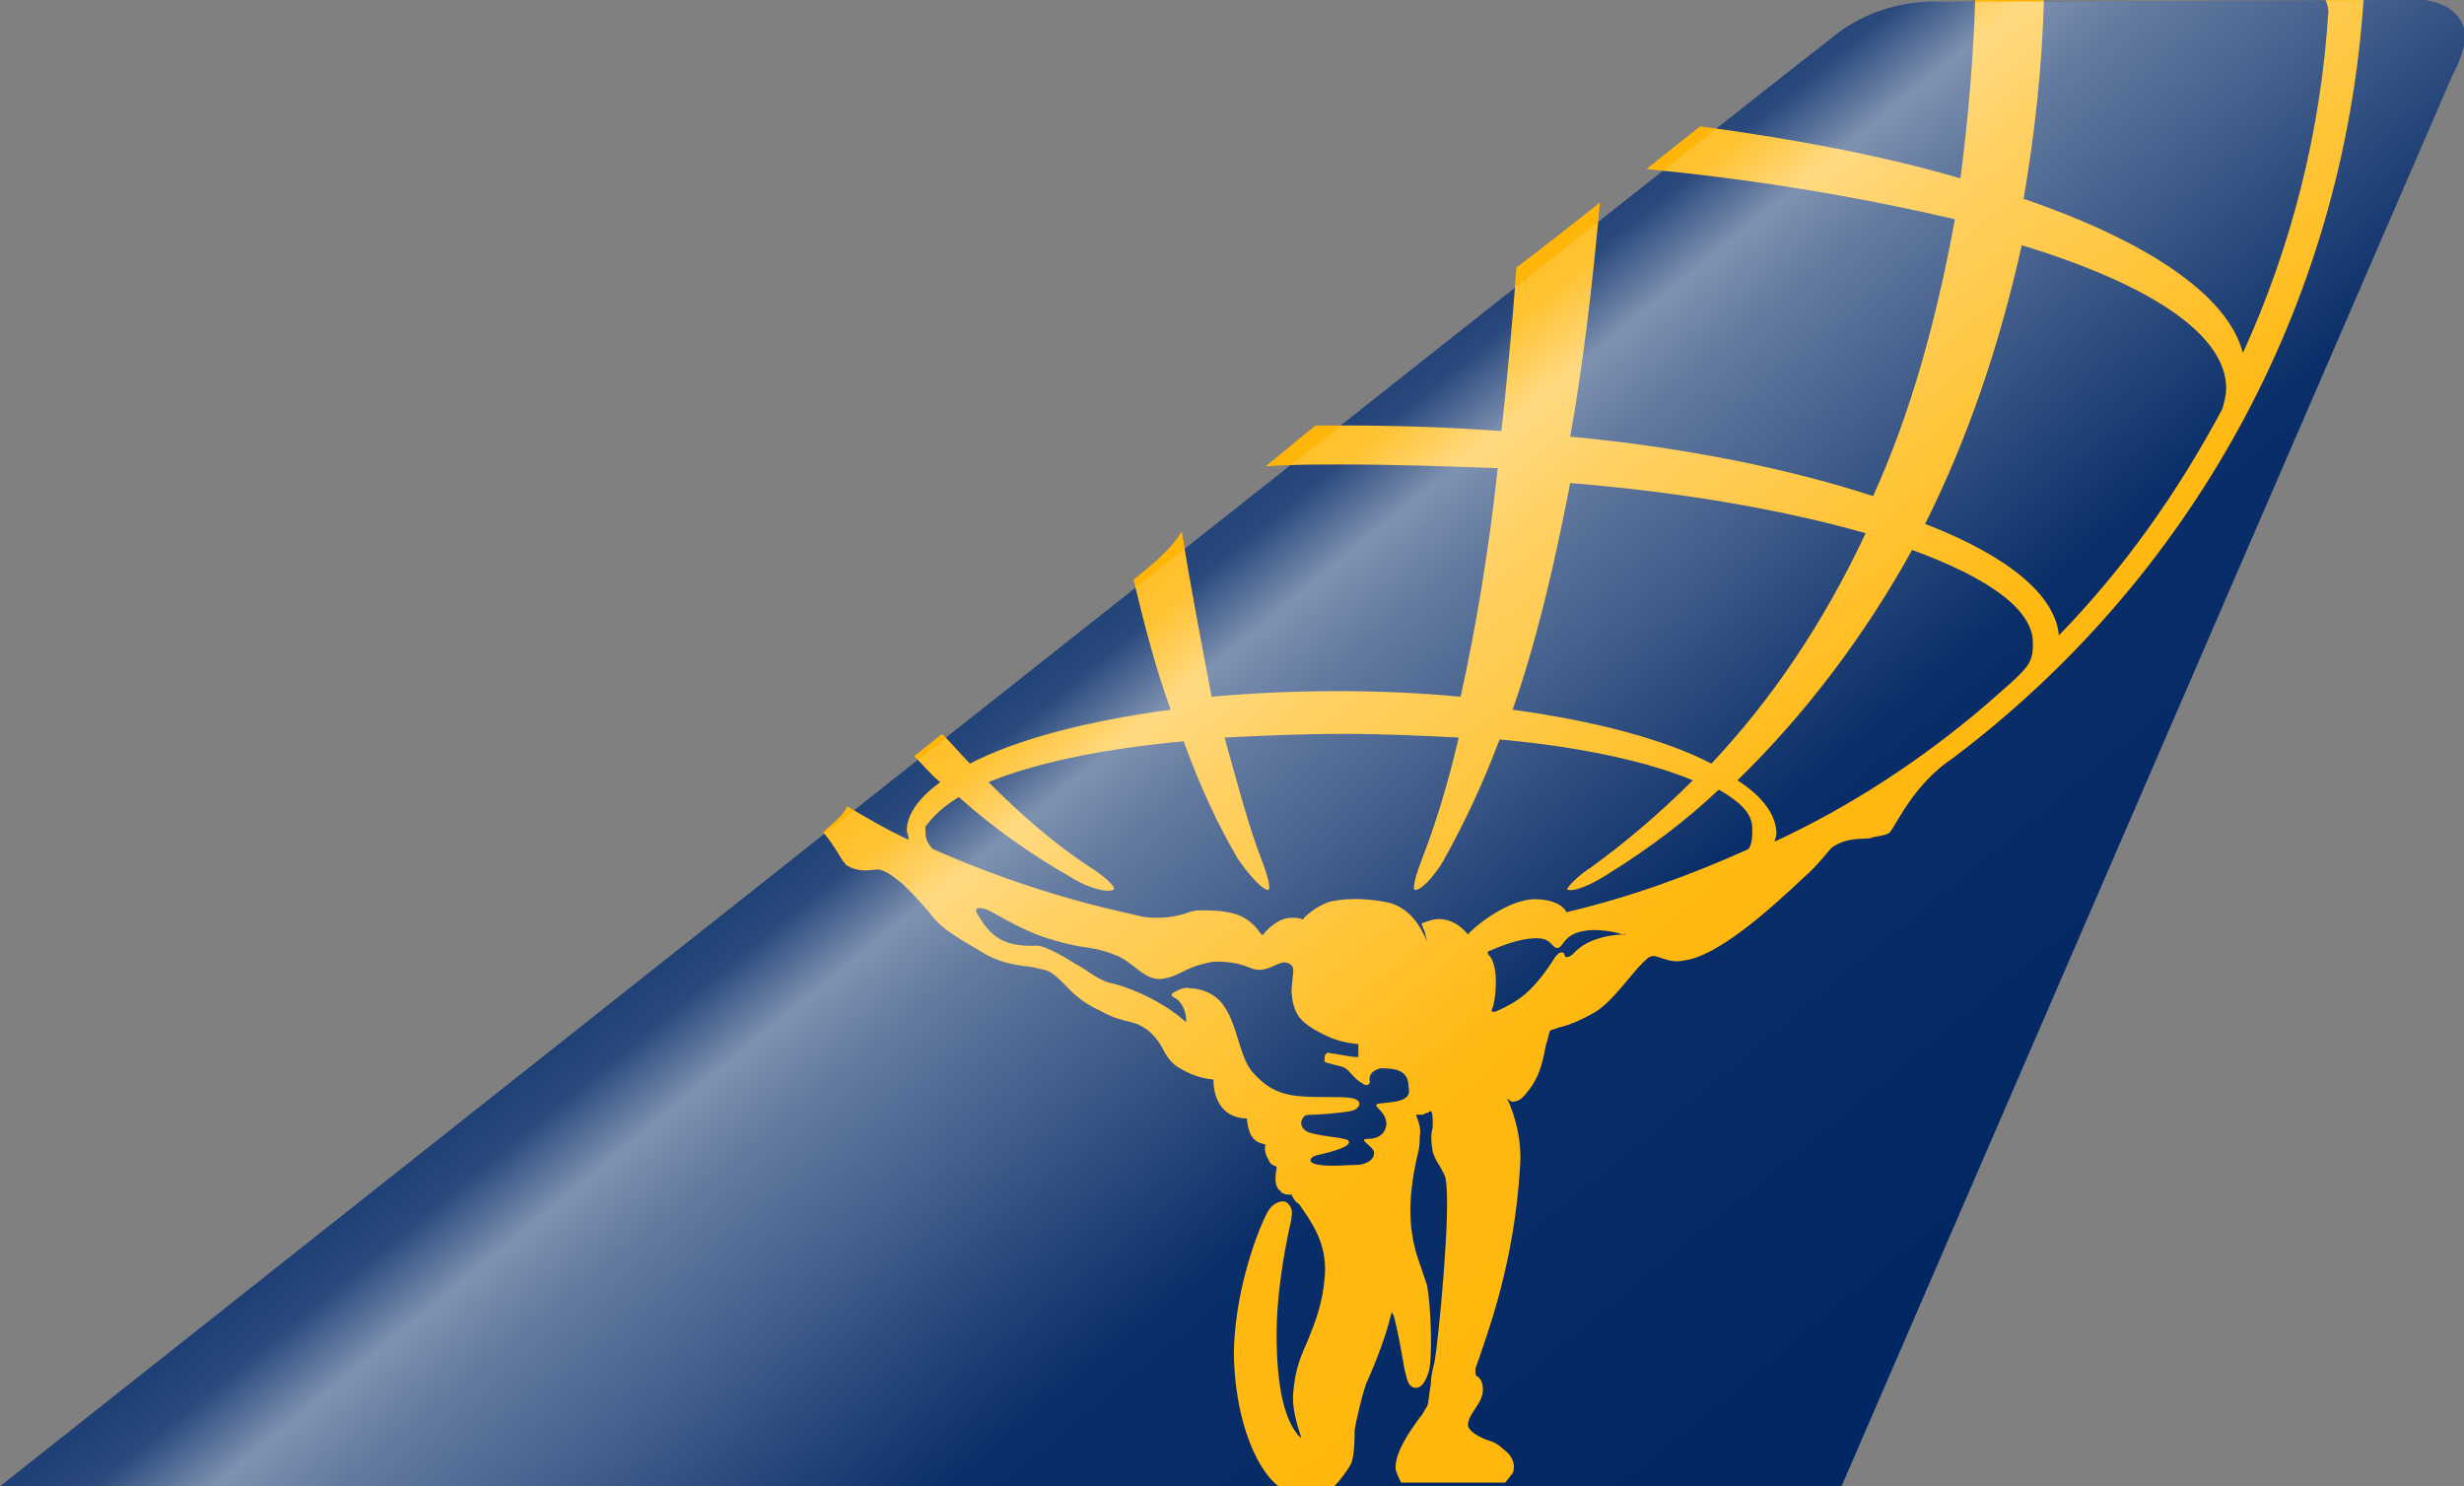
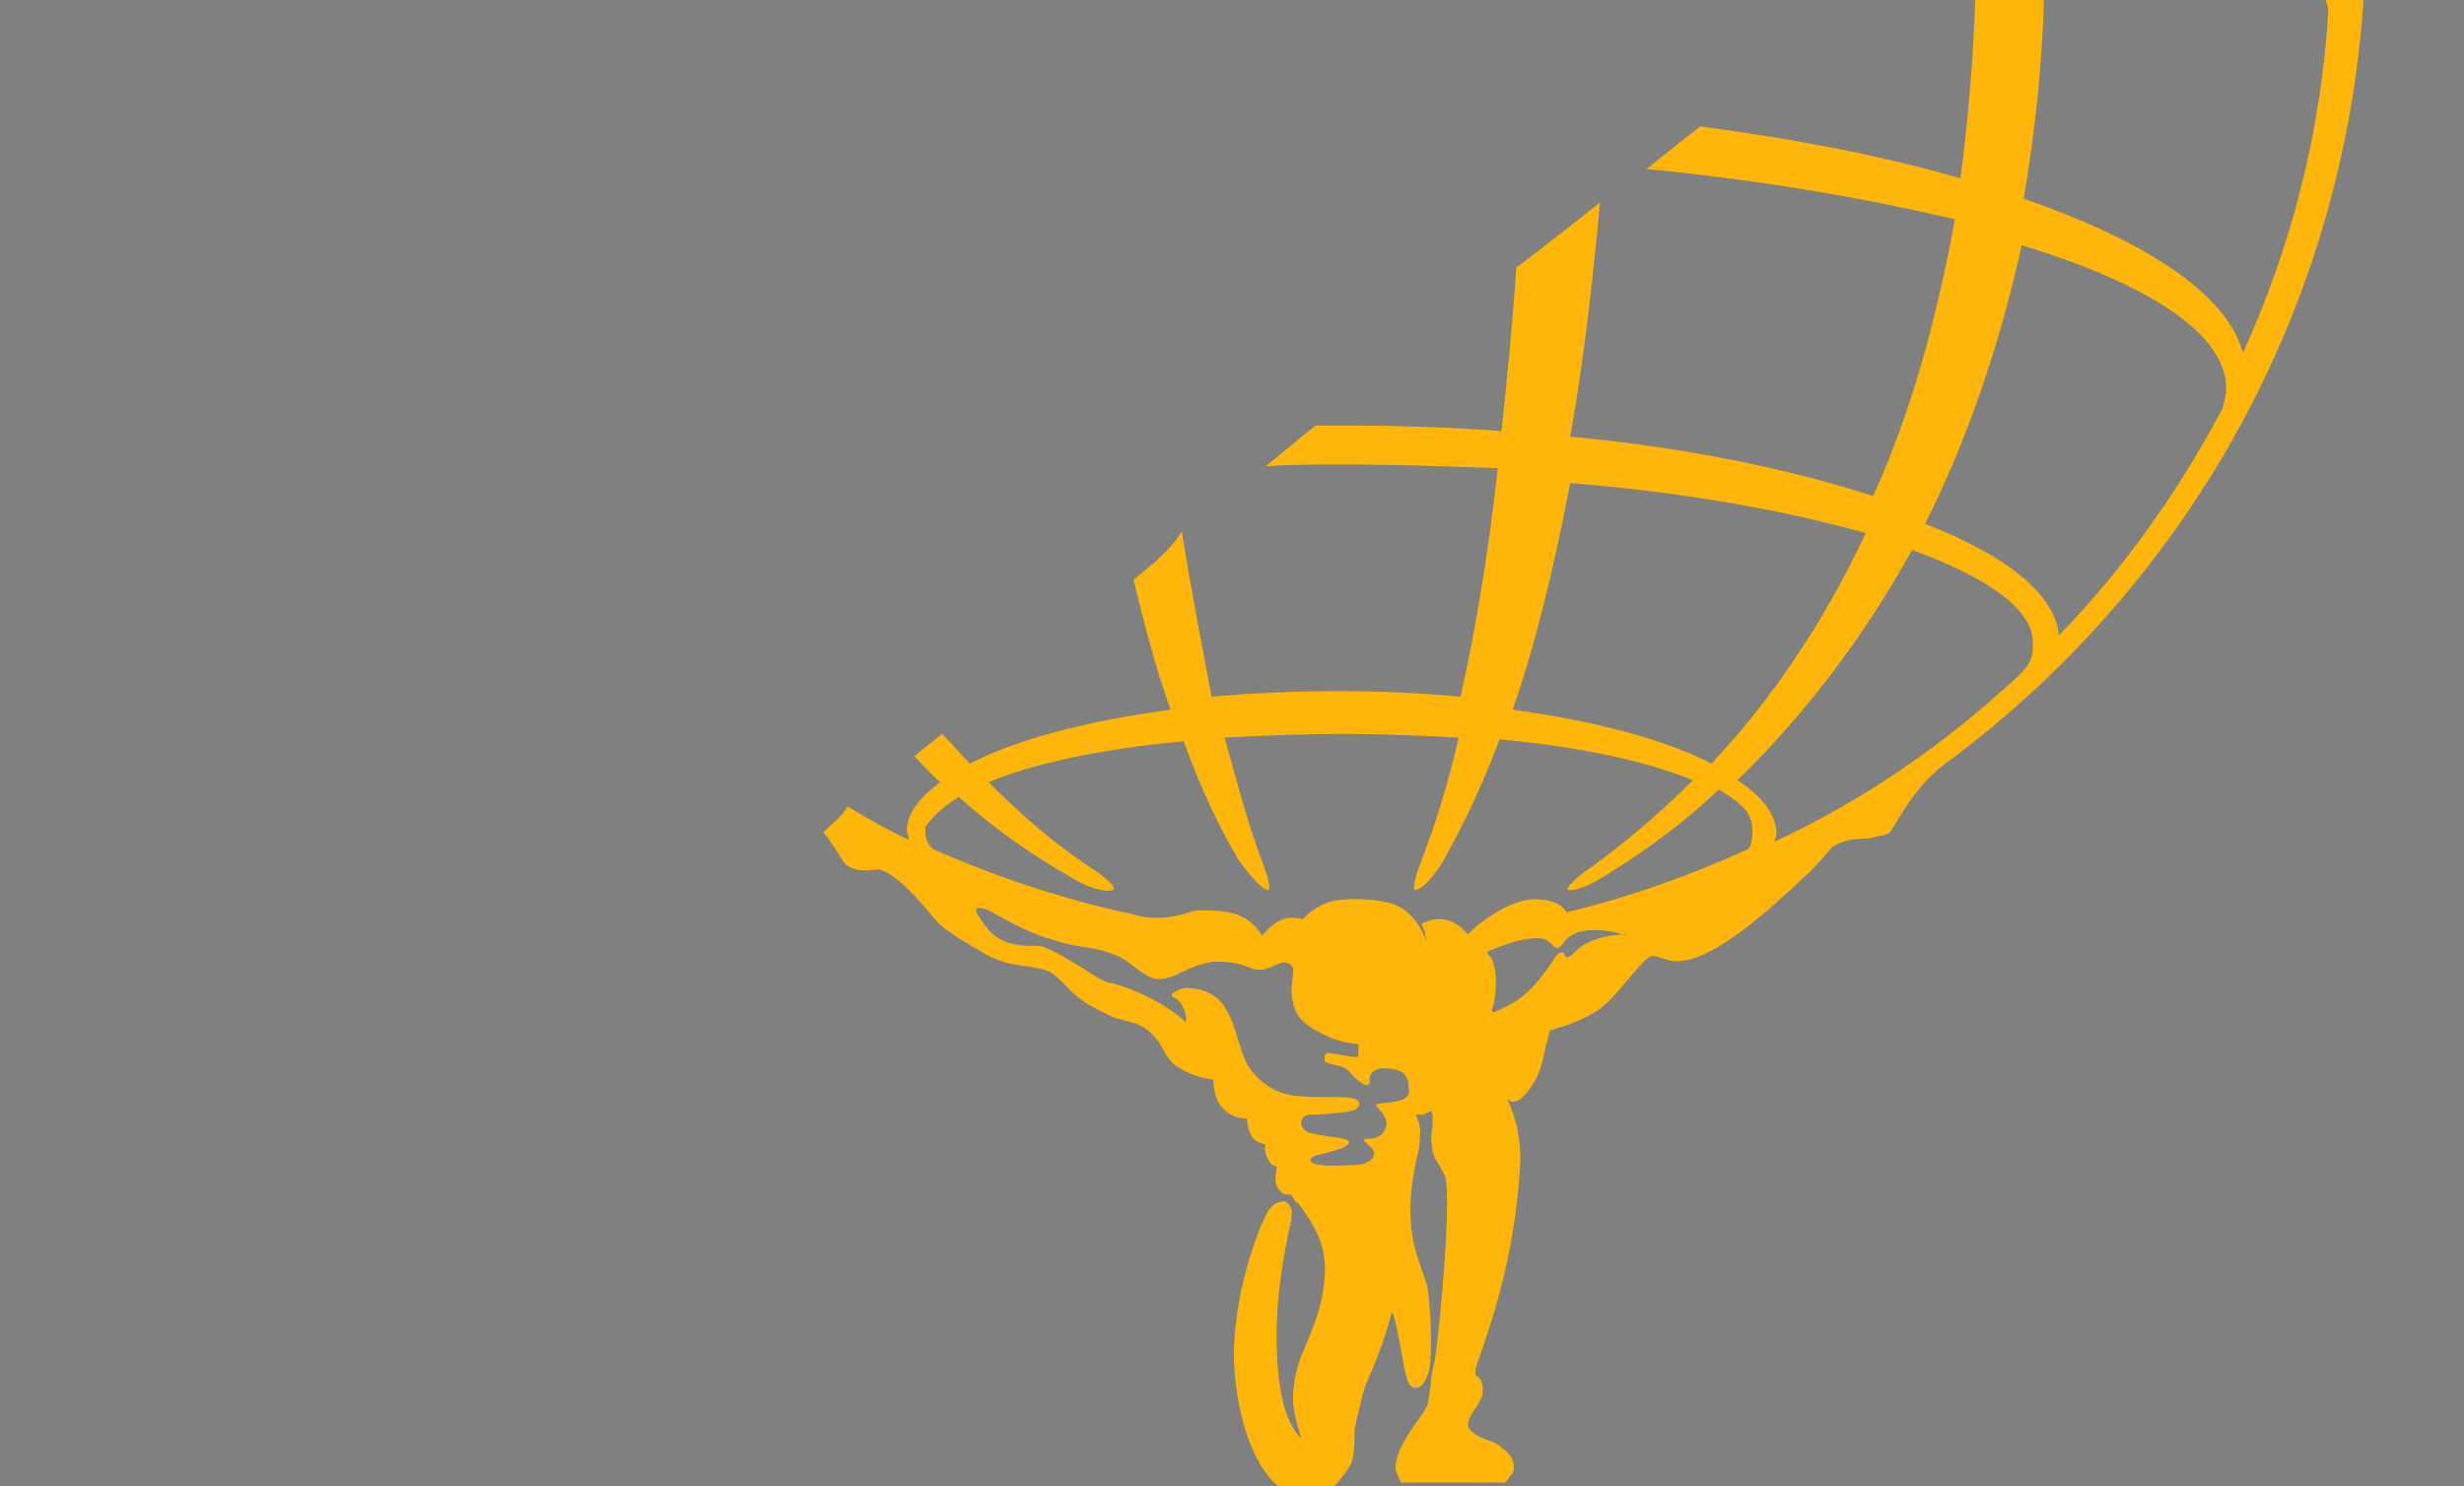
<svg xmlns="http://www.w3.org/2000/svg" version="1.1" x="0px" y="0px" viewBox="0 0 132.6 80" style="enable-background:new 0 0 132.6 80;" xml:space="preserve">
  <rect x="0" y="0" width="132.6" height="80" fill="#808080" stroke="none" />
  <style type="text/css">
	.st0{fill:#0C0C11;}
	.st1{fill:#002663;}
	.st2{fill:#FFB608;}
	.st3{opacity:0.55;}
	.st4{fill:url(#SVGID_1_);}
</style>
  <g id="Layer_1">
    <path class="st0" d="M-238.6-885.5c-0.7-0.1-1.8,0-2.5,0c0.5-0.4,1.2-0.7,1.6-0.5c0.1,0,0.1,0,0.2,0.1   C-239.1-885.8-238.8-885.6-238.6-885.5z" />
    <g id="text835">
	</g>
  </g>
  <g id="Layer_2">
    <g>
      <g>
-         <path class="st1" d="M132.6,1.5c-0.4-1.2-1.6-1.4-2.1-1.5l-26.1,0.1c0,0-3.2-0.3-5.9,2C98,2.4,0,80,0,80h99.1L132,4     C132,4,132.9,2.4,132.6,1.5z" />
-       </g>
+         </g>
      <g>
        <path class="st2" d="M44.3,44.8c0.7,0.8,1,1.6,1.3,1.8c0.7,0.4,1.3,0.2,1.7,0.2c0.4,0.1,0.7,0.3,1.3,0.8c0.4,0.4,0.9,0.9,1.4,1.5     c0.7,1,1.8,1.5,3.1,2.3c1,0.5,1.5,0.5,2,0.6c0.3,0,0.6,0.1,1.1,0.2c0.4,0.1,0.7,0.4,1,0.7c0.4,0.4,0.9,1,2,1.5     c0.7,0.4,1.2,0.5,1.6,0.6c0.4,0.1,0.6,0.2,0.9,0.4c0.4,0.3,0.7,0.7,0.9,1.1c0.2,0.4,0.5,0.8,0.9,1c0.8,0.5,1.6,0.6,1.8,0.6l0,0     c0,1.3,0.7,2.1,1.8,2.1l0,0c0.1,1.1,0.5,1.3,1,1.4c-0.1,0.4,0.1,0.7,0.2,0.9c0.1,0.2,0.2,0.2,0.4,0.3v0.1c-0.1,0.5-0.1,1,0.2,1.2     c0.1,0.2,0.4,0.2,0.6,0.2l0,0l0,0c0.1,0.2,0.2,0.4,0.4,0.5c0.7,1,1.5,2.1,1.4,3.8c-0.1,1.5-0.5,2.5-0.9,3.5     c-0.4,0.9-0.7,1.6-0.8,2.8c-0.1,0.8,0.2,1.8,0.4,2.4c0,0.1,0,0.1,0,0.1c-0.9-0.9-1.3-2.8-1.3-5.6c0-1.8,0.3-4,0.8-6.2     c0-0.1,0-0.1,0-0.1c0.1-0.4-0.1-0.7-0.3-0.8s-0.6,0-0.9,0.4s-1.8,3.8-1.9,7.6c0,3.2,1,6.2,2.4,7.3h3c0.4-0.4,0.8-1,0.9-1.2l0,0     c0.2-0.4,0.2-1.6,0.2-1.8c0-0.2,0.5-2.4,0.7-2.7c0.4-0.9,1-2.4,1.3-3.7c0,0.1,0.1,0.2,0.1,0.2c0.2,0.7,0.5,2.4,0.6,3     c0.1,0.2,0.1,0.9,0.6,0.9c0.4,0,0.6-0.6,0.7-0.9c0.2-0.9,0.1-3.5-0.1-4.6c-0.1-0.3-0.2-0.6-0.3-0.9c-0.2-0.6-0.6-1.5-0.6-3.2     c0-1,0.2-2.2,0.4-3c0.1-0.4,0.1-0.6,0.1-0.9c0.1-0.5-0.1-0.9-0.2-1.2c0.2,0,0.4,0,0.4,0c0.1-0.1,0.2-0.1,0.2-0.1     c0.1,0,0.1-0.1,0.2-0.1c0.1,0.1,0.1,0.4,0.1,0.7c0,0.1,0,0.1,0,0.2c-0.1,0.3-0.1,0.7,0,1.3c0.1,0.3,0.2,0.5,0.4,0.8     c0.1,0.2,0.3,0.5,0.3,0.7l0,0l0,0c0.3,1.6-0.4,8.7-0.6,9.8c-0.1,0.4-0.2,0.8-0.2,1.2c-0.1,0.5-0.1,0.9-0.2,1.2     c-0.1,0.1-0.2,0.4-0.4,0.6c-0.5,0.7-1.3,1.8-1.3,2.7c0,0.2,0.2,0.6,0.3,0.8h5.6c0.1-0.1,0.3-0.4,0.4-0.5c0.1-0.2,0.2-0.8-0.5-1.3     c-0.2-0.2-0.5-0.4-0.9-0.5c-0.5-0.2-1-0.5-1-0.8s0.2-0.6,0.4-0.9c0.2-0.3,0.4-0.6,0.4-1c0-0.1,0-0.3-0.1-0.5     c-0.1-0.1-0.1-0.2-0.2-0.2c-0.1-0.1-0.1-0.1-0.1-0.4c0-0.1,0.1-0.3,0.2-0.6c0.5-1.5,1.9-5.2,2.2-10.3c0.1-1.3-0.2-2.6-0.7-3.7     c0.1,0.1,0.2,0.2,0.3,0.2c0.2,0,0.4-0.1,0.5-0.2c0.9-0.9,1.1-1.8,1.3-2.9c0.1-0.2,0.1-0.4,0.2-0.7c0.1-0.1,0.3-0.1,0.5-0.2     c0.5-0.1,1.2-0.4,1.9-0.8c0.7-0.4,1.4-1.3,2-2c0.4-0.5,0.9-1,1-1c0.2-0.1,0.4,0,0.7,0.1s0.7,0.2,1.1,0.1c1.8-0.2,4.6-2.7,6.5-4.5     c0.7-0.6,1.2-1.3,1.5-1.6c0.9-0.6,1.8-0.4,2.1-0.5c0.2-0.1,0.8-0.1,1-0.3c0.4-0.5,1.3-2.6,3.4-4c12.6-9.5,21-24.1,22.1-40.9h-2.1     c0.1,0.2,0.2,0.5,0.2,0.7c-0.4,6.5-2,12.7-4.6,18.4c-0.8-3.1-5.1-6-11.8-8.3c0.6-3.5,1-7.1,1.1-10.9h-3.7     c-0.1,3.4-0.4,6.7-0.8,9.8c-4.1-1.2-8.8-2.1-14-2.8c-0.9,0.7-1.9,1.5-2.9,2.3c6.3,0.6,11.9,1.6,16.6,2.7     c-1,5.5-2.4,10.5-4.4,14.9c-4.3-1.4-9.9-2.6-16.3-3.2c0.7-3.9,1.2-8.2,1.6-12.6c-1.4,1.1-2.9,2.3-4.5,3.5c-0.2,3-0.5,6-0.8,8.8     c-2.7-0.2-5.6-0.3-8.6-0.3c-0.5,0-0.9,0-1.4,0c-0.9,0.7-1.8,1.5-2.7,2.2c1.3-0.1,2.7-0.1,4.1-0.1c2.9,0,5.7,0.1,8.4,0.2     c-0.5,4.6-1.2,8.7-2,12.3c-2.1-0.2-4.3-0.3-6.6-0.3c-2.3,0-4.6,0.1-6.8,0.3c-0.5-2.7-1.1-5.7-1.6-8.9C63,29.6,62,30.4,61,31.2     c0.6,2.5,1.2,4.8,2,7c-4.5,0.6-8.3,1.6-10.8,2.9c-0.5-0.5-1-1.1-1.5-1.6c-0.5,0.4-1,0.8-1.5,1.2c0.5,0.5,0.9,1,1.4,1.4     c-1.1,0.8-1.8,1.7-1.8,2.6c0,0.1,0.1,0.3,0.1,0.5c-1.1-0.5-2.3-1.2-3.3-1.8C45.3,44,44.8,44.3,44.3,44.8z M74.2,59.4     c-0.5,0.1,0.5,0.4,0.4,1.2c-0.1,0.5-0.5,0.7-1,0.7c-0.5,0,0.1,0.3,0.3,0.6c0.2,0.4-0.3,0.8-0.9,0.8c-0.4,0-1.3,0.1-2,0     c-0.7-0.1-0.5-0.4-0.2-0.5c0.4-0.1,0.9-0.2,1.4-0.4c0.7-0.3,0.3-0.5,0.1-0.5c-0.3-0.1-0.9-0.1-1.7-0.3c-0.5-0.1-0.7-0.5-0.5-0.8     c0.1-0.2,0.3-0.2,0.5-0.2c0.4,0,1.6-0.1,2.1-0.2s0.7-0.6,0-0.7c-0.6-0.1-1.7,0-2.8-0.1c-1.1-0.1-1.8-0.5-2.5-1.3     s-0.8-2.5-1.5-3.5c-0.5-0.8-1.4-1-1.8-1c-0.4-0.1-0.7,0.1-0.9,0.2c-0.2,0.1-0.2,0.2,0,0.3c0.6,0.3,0.7,1.3,0.6,1.3     c-1.3-1.2-3.4-2-4.1-2.1c-0.7-0.2-1.5-0.9-1.8-1c-0.3-0.2-1.6-1-2.1-1c-2,0.1-2.6-0.7-3.2-1.7c-0.3-0.5,0.4-0.3,0.6-0.2     c0.6,0.3,2,1.2,3.5,1.6c1.6,0.5,2.1,0.3,3.3,0.8c0.9,0.3,1.5,1.3,2.4,1.3c1.1-0.1,1.2-0.6,2.7-0.9c0.3-0.1,1.3,0,1.6,0.1     c0.7,0.2,0.7,0.3,1.1,0.3c0.5,0,1-0.4,1.3-0.4c0.3,0,0.5,0.2,0.5,0.4s-0.1,0.9-0.1,1.2c0.1,1.1,0.4,1.5,1.2,2     c0.9,0.5,1.4,0.7,2.4,0.8v0.7c-0.5,0-1.2-0.2-1.5-0.2c-0.2-0.1-0.2,0-0.3,0.1c0,0.1-0.1,0.4,0.1,0.4c0.3,0.1,0.9,0.2,1,0.3     c0.2,0.1,0.5,0.6,0.9,0.8c0.2,0.2,0.5,0.1,0.4-0.2c0-0.3,0.2-0.5,0.6-0.6c0.8,0,1.5,0.1,1.5,1C76,59.3,75.1,59.3,74.2,59.4z      M87.4,50.3c-0.9,0-2,0.3-2.6,0.9c-0.1,0.1-0.1,0.1-0.2,0.2c-0.3,0.2-0.4,0.1-0.4,0c0-0.1-0.2-0.3-0.5,0.1     c-1.2,1.9-2,2.4-3.1,2.9c-0.2,0.1-0.4,0.1-0.3-0.1c0.1-0.2,0.2-0.8,0.2-1.5s-0.2-1.2-0.3-1.3c-0.1-0.1-0.2-0.2-0.1-0.3     c0.5-0.2,1.6-0.7,2.6-0.7c0.7,0,0.8,0.4,1,0.5c0.2,0.1,0.3-0.1,0.4-0.2c0.2-0.3,0.5-0.6,1.2-0.7c0.5-0.1,1.5,0,2,0.2     C87.6,50.2,87.5,50.3,87.4,50.3z M108.8,13.2c6.9,2.1,11,4.8,11,7.7c0,0.4-0.1,0.7-0.2,1.1c-2.4,4.5-5.3,8.6-8.8,12.2     c-0.2-2.2-2.8-4.3-7.2-6C105.9,23.6,107.6,18.6,108.8,13.2z M102.9,29.6c4.1,1.5,6.5,3.2,6.5,5c0,1.2-0.2,1.3-2.6,3.4l0,0     c-3.4,2.9-7.2,5.4-11.3,7.3c0-0.1,0.1-0.3,0.1-0.4c0-1-0.7-2-2.1-2.9C97.1,38.5,100.3,34.3,102.9,29.6z M84.5,26     c6.2,0.5,11.7,1.5,15.9,2.7c-2.3,4.9-5.1,9-8.3,12.4c-2.5-1.3-6.3-2.3-10.7-2.9C82.6,34.8,83.6,30.7,84.5,26z M51.6,42.9     c1.9,1.7,3.9,3.1,6,4.3c0.6,0.4,1.8,0.9,2.3,0.7c0.3-0.1-0.7-0.9-1.2-1.2c-2-1.3-3.8-2.9-5.5-4.6c2.4-1,6.1-1.8,10.5-2.2     c0.9,2.5,1.9,4.6,2.9,6.3c0.4,0.6,1.2,1.6,1.6,1.7c0.3,0.1-0.1-1.1-0.3-1.6c-0.7-1.8-1.3-4.1-2-6.6c2-0.1,4.1-0.2,6.4-0.2     c2.1,0,4.3,0.1,6.2,0.2c-0.6,2.6-1.3,4.8-2,6.6c-0.2,0.5-0.6,1.7-0.3,1.6c0.5-0.1,1.3-1.2,1.6-1.8c1-1.8,2-3.9,2.9-6.3     c4.4,0.4,8,1.2,10.4,2.2c-1.8,1.8-3.7,3.4-5.5,4.7c-0.5,0.3-1.5,1.2-1.2,1.2c0.5,0.1,1.6-0.5,2.2-0.9c2.1-1.3,4.1-2.8,5.9-4.5     c1.2,0.7,1.8,1.3,1.8,2.1c0,0.4,0,0.8-0.2,1.1c-3.1,1.4-6.4,2.6-9.8,3.4c-0.2-0.4-0.8-0.7-1.7-0.7c-1.5,0-3.4,1.6-3.6,1.9     c-0.4-0.5-1.2-1.1-2.2-0.7l-0.3,0.1l0.1,0.3c0.1,0.1,0.1,0.4,0.2,0.7c-0.4-1-1-1.8-2-2.1c-0.9-0.2-2-0.3-3.1-0.1     c-0.5,0.1-1.3,0.6-1.6,1c-0.1-0.1-0.4-0.1-0.6-0.1c-0.7,0-1.3,0.6-1.6,1C68,50.4,68,50.4,68,50.4s-0.1-0.1-0.2-0.2     c0,0-0.4-0.7-1.3-1c-0.7-0.2-1.3-0.2-1.9-0.2c-0.4,0-0.6,0.1-0.9,0.2c-0.4,0.1-0.8,0.2-1.5,0.2c-0.6,0-0.9-0.1-1.3-0.2     c-3.7-0.8-7.3-2-10.7-3.5c-0.4-0.4-0.4-0.7-0.4-1.2C50.1,44.1,50.6,43.5,51.6,42.9z" />
      </g>
      <g class="st3">
        <linearGradient id="SVGID_1_" gradientUnits="userSpaceOnUse" x1="56.36" y1="53.41" x2="99.246" y2="1.174" gradientTransform="matrix(1 0 0 -1 0 82)">
          <stop offset="0" style="stop-color:#FFFFFF;stop-opacity:0.1" />
          <stop offset="0.106" style="stop-color:#FFFFFF;stop-opacity:0.3" />
          <stop offset="0.167" style="stop-color:#FFFFFF;stop-opacity:0.9" />
          <stop offset="0.23" style="stop-color:#FFFFFF;stop-opacity:0.708" />
          <stop offset="0.542" style="stop-color:#FFFFFF;stop-opacity:6.303331e-02" />
          <stop offset="1" style="stop-color:#FFFFFF;stop-opacity:0" />
        </linearGradient>
-         <path class="st4" d="M132.6,1.5c-0.4-1.2-1.6-1.4-2.1-1.5l-26.1,0.1c0,0-3.2-0.3-5.9,2C98,2.4,0,80,0,80h99.1L132,4     C132,4,132.9,2.4,132.6,1.5z" />
      </g>
    </g>
  </g>
</svg>